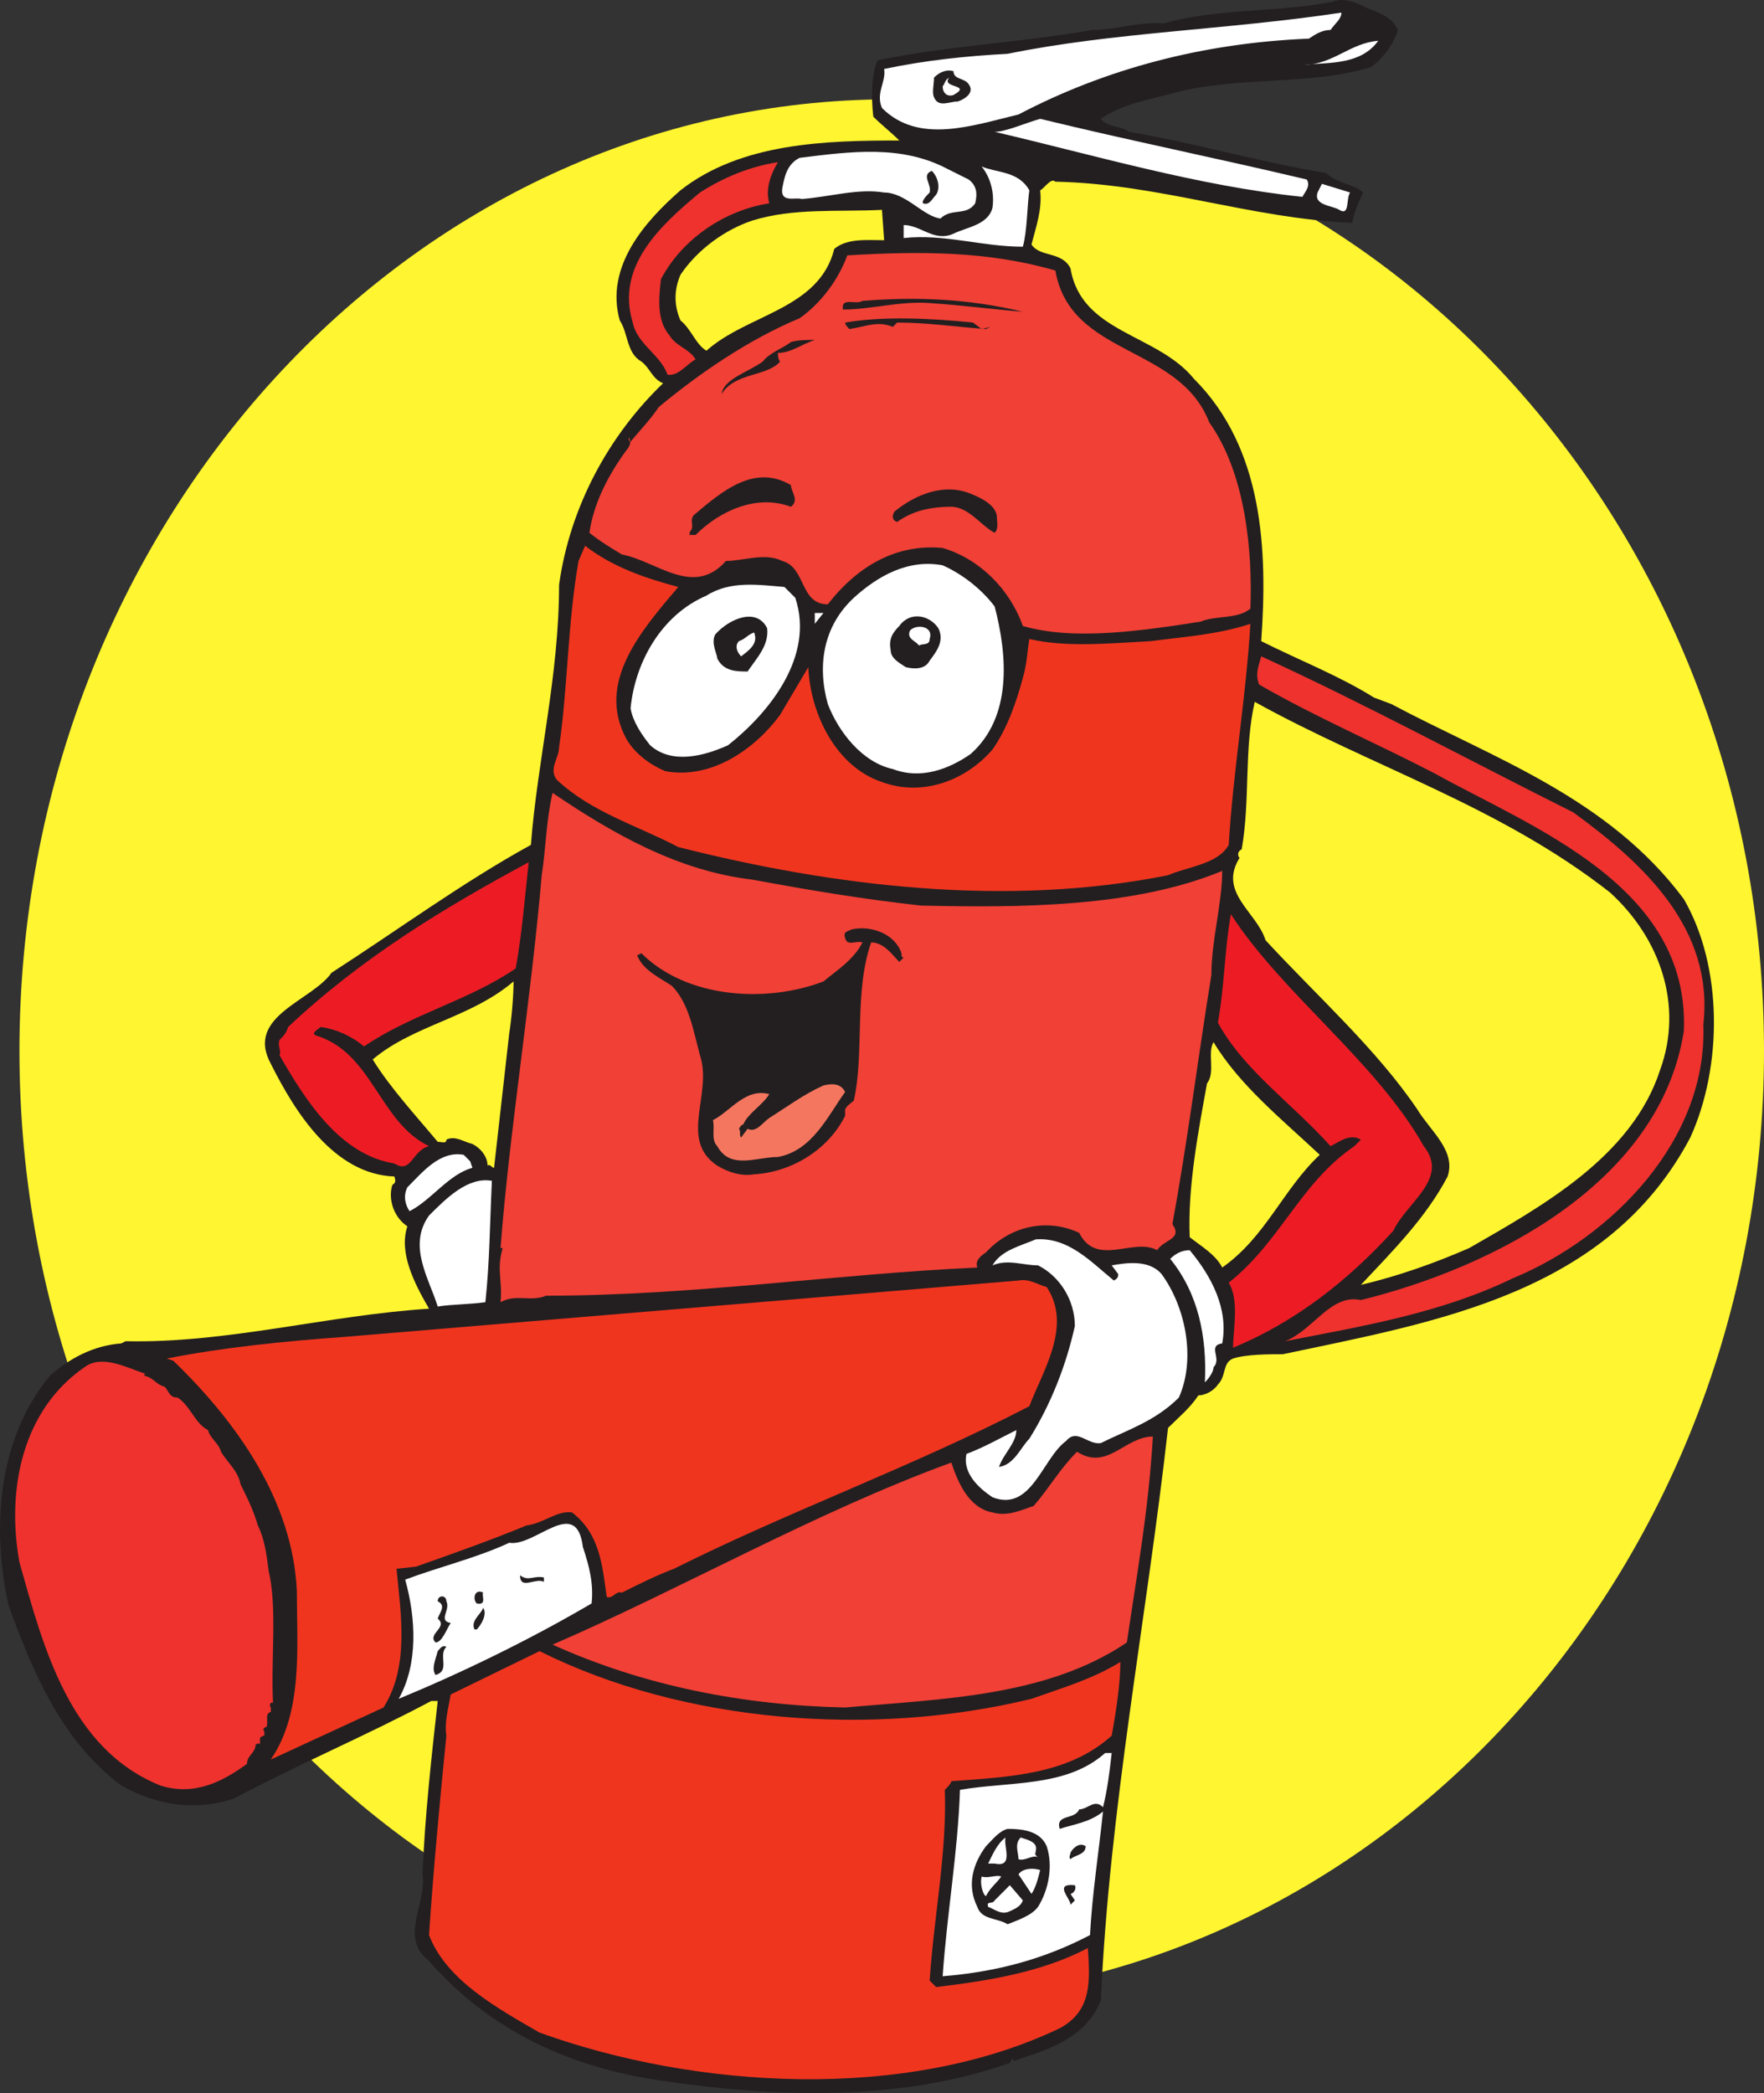
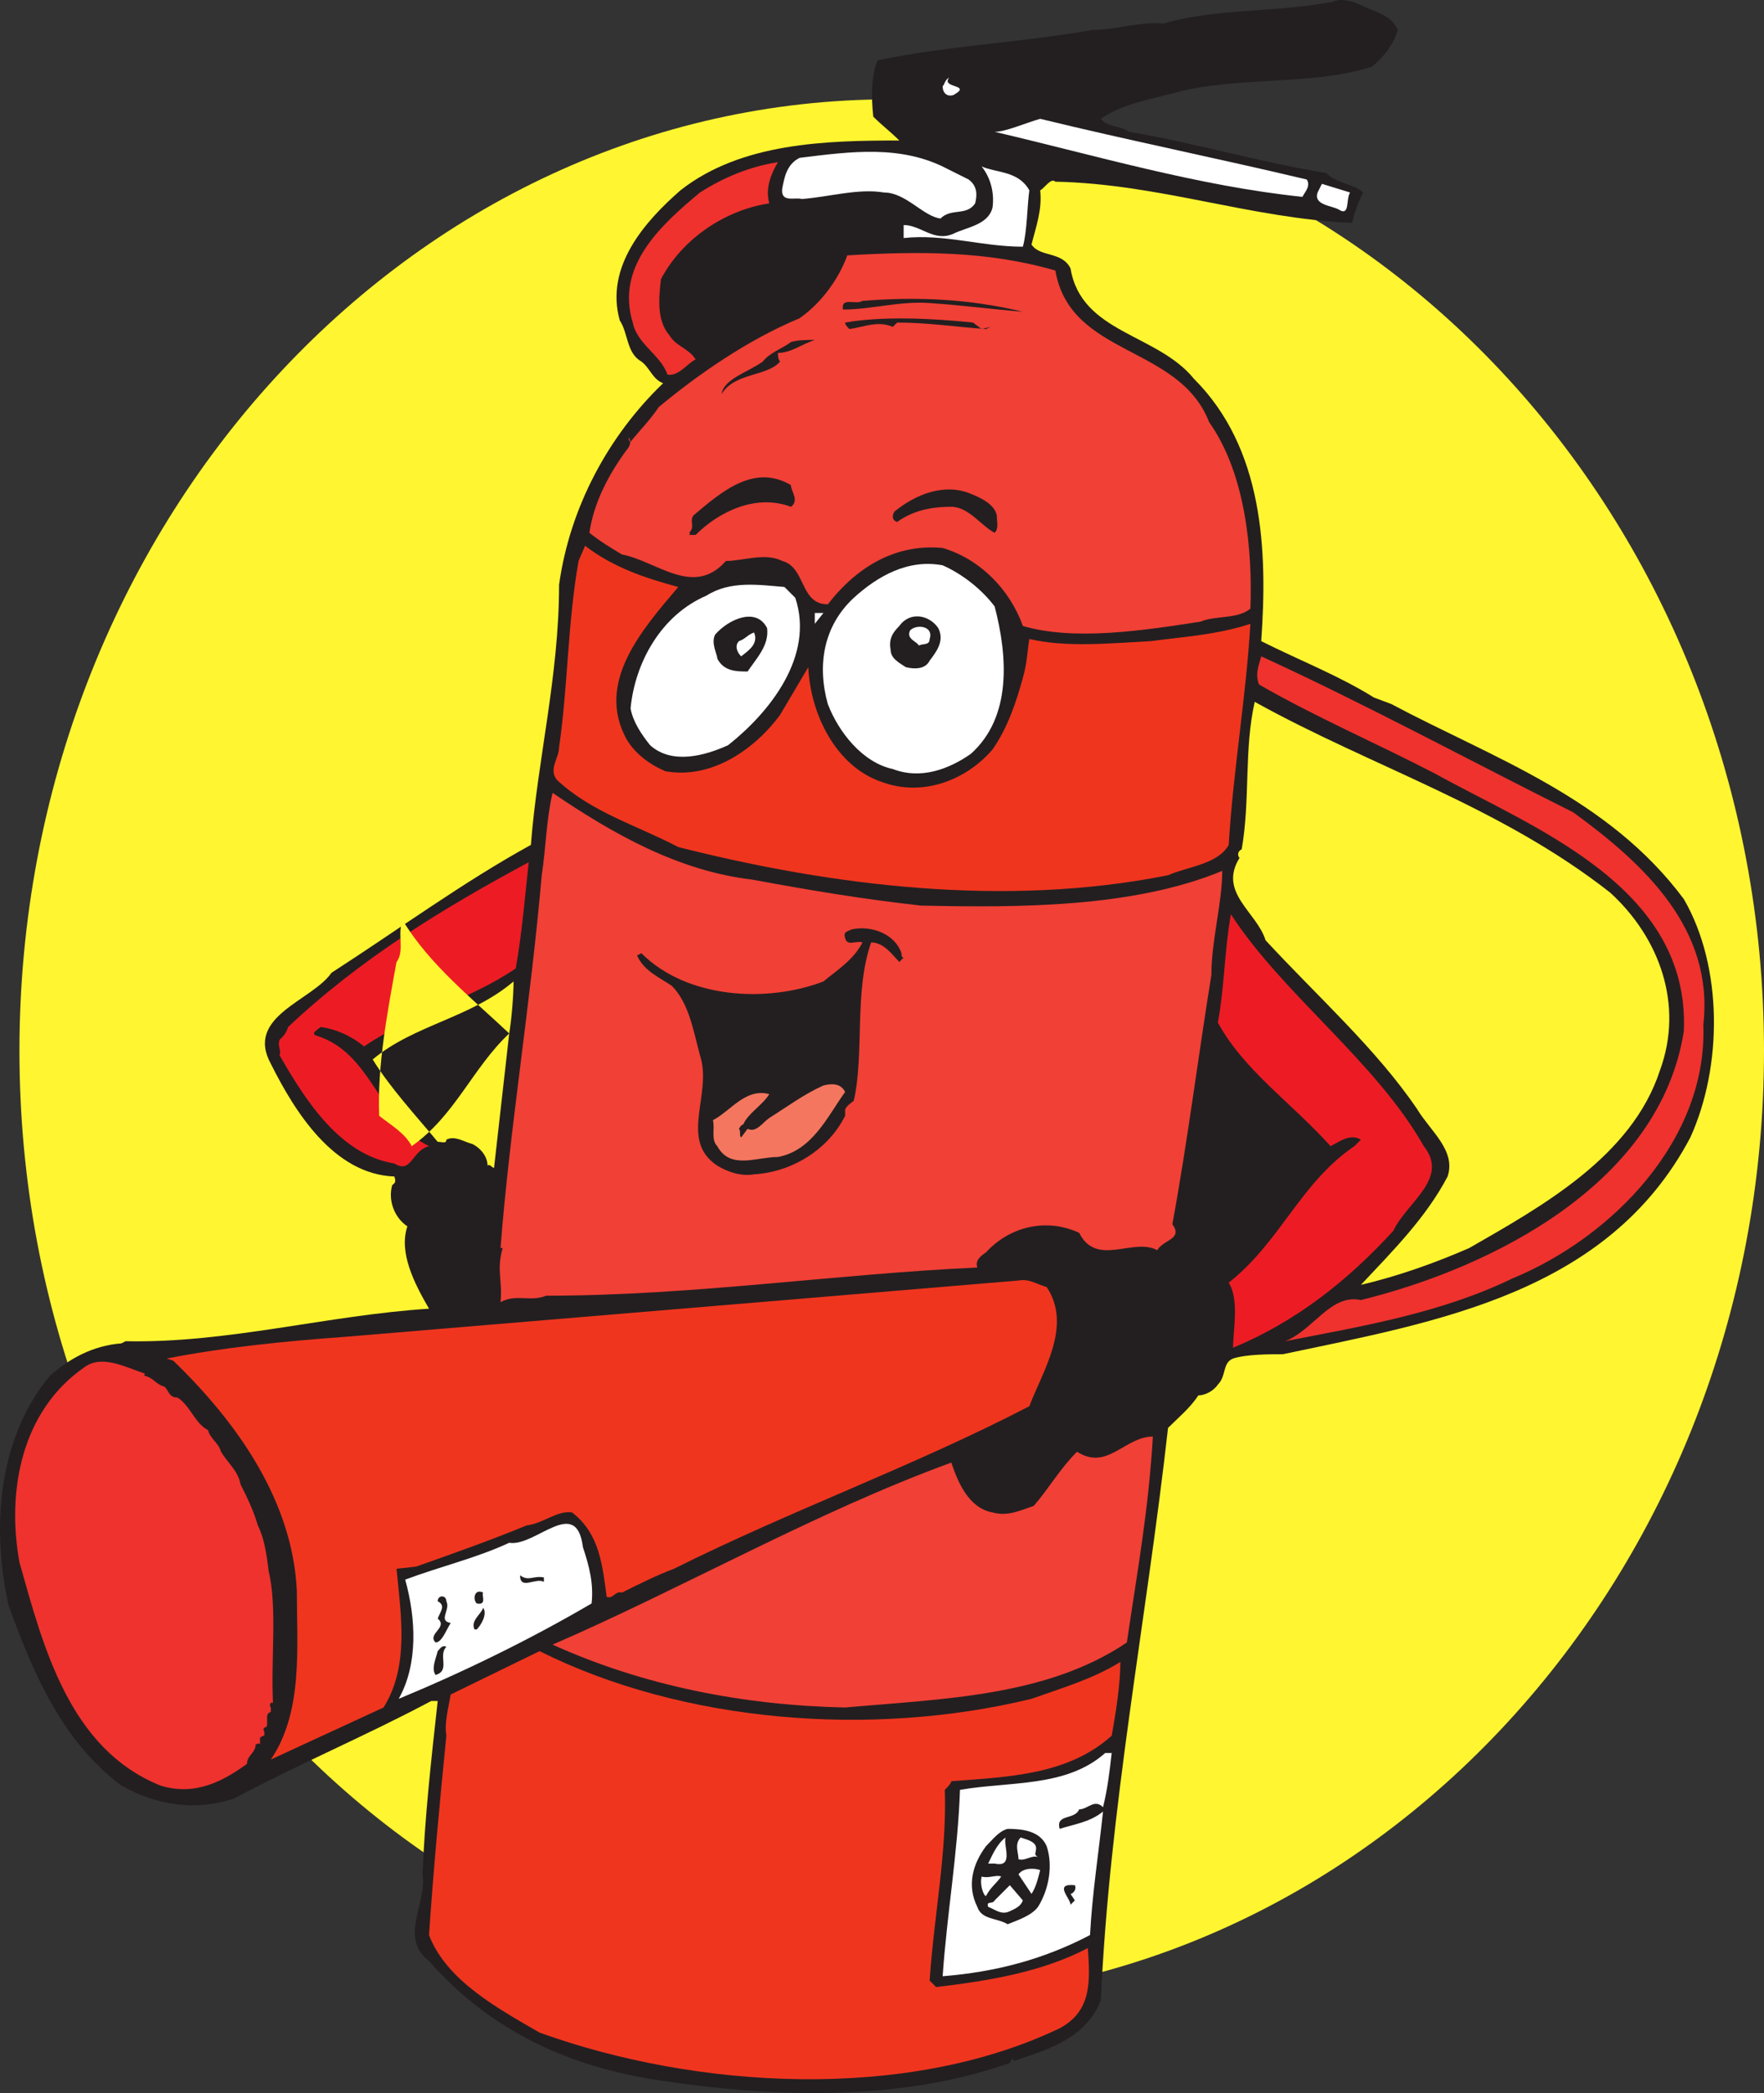
<svg xmlns="http://www.w3.org/2000/svg" width="610.48" height="724.283">
  <rect width="100%" height="100%" fill="#333333" stroke="none" />
  <path fill="#fff530" fill-rule="evenodd" d="M308.23 692.121c166.5 0 302.25-147 302.25-328.5S474.73 34.371 308.23 34.371 6.73 182.121 6.73 363.621s135 328.5 301.5 328.5" />
  <path fill="#231f20" fill-rule="evenodd" d="M471.73 2.121c4.5 2.25 9.75 3 12 8.25-1.5 5.25-5.25 9.75-9 12.75-21.75 6.75-45.75 3-68.25 9-8.25 2.25-18 3.75-25.5 9 2.25 3 6.75 2.25 9.75 4.5 22.5 3.75 45 10.5 68.25 14.25 3.75 3.75 9.75 3.75 12.75 6.75-1.5 3-3 6.75-3.75 10.5-35.25-1.5-66.75-13.5-102.75-14.25-1.5-1.5-3.75 2.25-5.25 3 .75 6.75-1.5 12.75-3 18.75 3 4.5 10.5 2.25 13.5 8.25 3.75 22.5 30 22.5 42.75 38.25 24 24 25.5 59.25 23.25 90.75 13.5 6.75 27 12 39 19.5l6 2.25c35.25 18.75 75 32.25 101.25 67.5 13.5 23.25 13.5 57.75 2.25 82.5-28.5 54-87.75 63.75-141 75-4.5 0-12.75 0-17.25 1.5-3.75 1.5-2.25 6-5.25 9-1.5 2.25-4.5 3.75-6.75 3.75-3 4.5-6.75 7.5-10.5 11.25-7.5 66.75-20.25 131.25-23.25 198-5.25 13.5-18.75 17.25-30 21l-.75-.75-.75 1.5c-38.25 13.5-81.75 12-121.5 6-30-4.5-57.75-16.5-79.5-41.25-10.5-8.25-.75-19.5-2.25-30 .75-19.5 3-39.75 5.25-60h-2.25c-22.5 12-45.75 21.75-68.25 33.75-13.5 4.5-27 2.25-39-4.5-21-15.75-30.75-39.75-39-62.25-6-27-3.75-57.75 14.25-79.5 6.75-6 15-10.5 24.75-11.25l1.5-.75c35.25.75 69.75-9 105-11.25-5.25-9-10.5-19.5-7.5-28.5-4.5-3-6.75-9-5.25-14.25.75-.75 1.5-.75.75-3-21-.75-34.5-22.5-42.75-39-9-16.5 14.25-21.75 21-31.5 23.25-15 45.75-31.5 69-44.25 2.25-29.25 9.75-58.5 9.75-90 3.75-27 17.25-51.75 36-69.75-3.75-1.5-4.5-5.25-7.5-7.5-5.25-3-4.5-9.75-7.5-14.25-5.25-18.75 9-34.5 21-45 21-16.5 50.25-17.25 75.75-17.25-3-3-6-5.25-9-8.25-.75-6.75-.75-14.25 1.5-19.5 25.5-5.25 48.75-6 74.25-10.5 8.25 0 16.5-3 24.75-2.25 18-5.25 39-3.75 58.5-7.5 3-1.5 7.5 0 10.5 1.5" />
-   <path fill="#fff" fill-rule="evenodd" d="M464.23 4.371c0 2.25-2.25 3.75-3.75 6-3 0-5.25 1.5-7.5 3-36.75 1.5-70.5 10.5-100.5 26.25-15.75 3.75-34.5 10.5-47.25-2.25-2.25-5.25 1.5-9 .75-13.5 14.25-3 28.5-4.5 42.75-5.25 36.75-7.5 75.75-8.25 115.5-14.25m12.75 9.75c-6 8.25-16.5 7.5-25.5 8.25 9.75 0 15.75-7.5 25.5-8.25" />
  <path fill="#231f20" fill-rule="evenodd" d="M335.23 29.121c2.25 3-1.5 5.25-3.75 6-3 0-6.75 2.25-8.25-1.5-.75-1.5 0-4.5 0-6.75 1.5-1.5 3.75-3 6.75-2.25 0 3 3.75 2.25 5.25 4.5" />
  <path fill="#fff" fill-rule="evenodd" d="M329.98 32.871c-2.25.75-3.75-.75-3.75-3 .75-.75.75-2.25 2.25-3-3 3.75 8.25 2.25 1.5 6m122.25 29.25c1.5 2.25-.75 4.5-1.5 6-36-3.75-71.25-14.25-106.5-22.5 3.75 0 10.5-3 15.75-4.5 30.75 7.5 60.75 13.5 92.25 21m-117 0c3 2.25 3 5.25 2.25 8.25-3 4.5-8.25 1.5-12 5.25-6-.75-12-9-19.5-9-9-1.5-18.75 1.5-28.5 2.25-2.25-.75-7.5 1.5-6.75-3.75.75-3.75 1.5-8.25 6-10.5 18-2.25 35.25-4.5 51 3.75l7.5 3.75" />
  <path fill="#ef322e" fill-rule="evenodd" d="M269.23 56.121c-2.25 3.75-4.5 9-3 14.25-15 2.25-30 12-37.5 26.25-.75 6.75-1.5 14.25 3 19.5 2.25 3.75 6.75 4.5 9 8.25-3 1.5-6 6-9.75 5.25-2.25-6.75-10.5-10.5-12-18-6-19.5 9.75-33.75 23.25-45 8.25-5.25 17.25-9 27-10.5" />
  <path fill="#fff" fill-rule="evenodd" d="M356.23 65.871c-.75 5.25-.75 14.25-2.25 19.5-14.25 0-27-4.5-41.25-3v-4.5c6 0 10.5 6 17.25 3 4.5-2.25 12-3 13.5-9 .75-5.25-.75-10.5-3.75-14.25 5.25 2.25 12.75 1.5 16.5 8.25" />
-   <path fill="#231f20" fill-rule="evenodd" d="M323.98 67.371c-1.5 1.5-2.25 3.75-4.5 3-.75-.75 1.5-3 2.25-3.75.75-3-3-6 .75-7.5 2.25 2.25 3 6 1.5 8.25" />
  <path fill="#fff" fill-rule="evenodd" d="M467.23 66.621c-1.5 2.25 0 8.25-3.75 6-2.25-1.5-9-1.5-7.5-6l1.5-3 9.75 3" />
-   <path fill="#fff530" fill-rule="evenodd" d="M305.98 83.121c-6 0-12.75-.75-17.25 3-5.25 21-30 22.5-44.25 35.25-3.75-2.25-5.25-7.5-9-10.5-2.25-5.25-2.25-10.5 0-15.75 6-9 15.75-15.75 24.75-18.75 14.25-4.5 30-3 45-3.75l.75 10.5" />
  <path fill="#f14036" fill-rule="evenodd" d="M365.23 93.621c5.25 30 42.75 25.5 53.25 52.5 12.75 18 15 45 14.25 64.5-4.5 3.75-12 2.25-17.25 4.5-19.5 3-43.5 6.75-61.5 1.5-4.5-12.75-15-23.25-27.75-27-15.75-1.5-29.25 6-39.75 19.5-9.75 0-7.5-12.75-15.75-15-6-3-13.5 0-19.5 0-11.25 12.75-24 0-36-2.25-3.75-2.25-7.5-4.5-11.25-7.5 1.5-10.5 6.75-20.25 12.75-28.5l-.75-.75.75.75c.75-.75 2.25-3 .75-4.5 0-.75 0 1.5.75 1.5 3-3.75 6.75-7.5 9.75-12 13.5-11.25 30.75-23.25 48.75-30.75 7.5-5.25 13.5-13.5 16.5-21.75 25.5-1.5 48.75-1.5 72 5.25" />
  <path fill="#231f20" fill-rule="evenodd" d="M353.98 107.871c-9.75-.75-21-2.25-32.25-3-10.5-.75-20.25 2.25-30 2.25-.75-4.5 4.5-1.5 6.75-3 18.75-1.5 36.75-.75 55.5 3.75m-14.25 6 3-.75-1.5.75c-10.5-.75-20.25-2.25-30.75-2.25l-1.5 1.5c-5.25-2.25-9.75 0-15 .75-.75-.75-1.5-1.5-1.5-2.25 12.75-2.25 30-1.5 44.25 0l3 2.25m-57.75 3.75c-4.5 1.5-8.25 4.5-12.75 4.5 0 .75 0 2.25.75 3-4.5 5.25-15.75 3.75-20.25 11.25.75-5.25 9-7.5 14.25-11.25 2.25-3 6.75-4.5 9.75-6.75 2.25-.75 6-.75 8.25-.75m-8.25 50.25c0 2.25 3 5.25 0 7.5-12-4.5-24.75 1.5-33 9.75h-2.25c.75-.75 0-.75 0-.75 2.25-2.25 0-3.75 1.5-6 9.75-8.25 21-18 33.75-10.5m71.25 10.5c0 2.25.75 4.5-.75 6-4.5-2.25-9-9-15-9-7.5 0-13.5 1.5-18.75 5.25-2.25-.75-1.5-3-.75-3.75 7.5-6 17.25-9.75 26.25-6 3.75 1.5 8.25 3.75 9 7.5" />
  <path fill="#f0351f" fill-rule="evenodd" d="M234.73 203.121c-12.75 15-28.5 33-18 52.5 3 5.25 8.25 9 13.5 11.25 16.5 3 31.5-8.25 39.75-19.5l9.75-16.5c.75 16.5 9.75 34.5 25.5 39.75 14.25 5.25 29.25-.75 38.25-11.25 5.25-7.5 8.25-16.5 10.5-24.75 1.5-5.25 1.5-9 2.25-13.5 12.75 3 27.75 1.5 42 .75 11.25-1.5 23.25-2.25 34.5-6-1.5 25.5-6 51-7.5 76.5-3.75 6.75-14.25 7.5-21 10.5-56.25 11.25-116.25 3.75-169.5-9.75-14.25-7.5-30-12-42-23.25-3-3.75.75-7.5.75-11.25 3-20.25 3-43.5 6.75-64.5l2.25-5.25c9.75 7.5 21 11.25 32.25 14.25" />
  <path fill="#fff" fill-rule="evenodd" d="M344.23 209.871c4.5 17.25 6 38.25-8.25 51-7.5 5.25-17.25 9-27 5.25-10.5-2.25-18.75-12.75-22.5-22.5-3.75-13.5-1.5-27 9-36.75 8.25-7.5 18.75-13.5 30.75-11.25 6.75 3 13.5 8.25 18 14.25m-69-3c6.75 20.25-9 39.75-23.25 51-8.25 3.75-19.5 6.75-27 0-3-3.75-6-8.25-6.75-12.75 1.5-15.75 10.5-32.25 26.25-39 8.25-5.25 18-3.75 27-3l3.75 3.75m6.75 9v-3.75h3zm0 0" />
  <path fill="#231f20" fill-rule="evenodd" d="M324.73 217.371c2.25 4.5-.75 8.25-3 11.25-1.5 3-5.25 3-8.25 2.25-2.25-1.5-5.25-3-5.25-6-.75-3.75.75-6 3-8.25 3.75-5.25 10.5-3.75 13.5.75m-59.25 0c.75 6-3.75 10.5-6.75 15-3.75 0-8.25 0-10.5-4.5 0-1.5-2.25-5.25-.75-8.25 4.5-5.25 14.25-9.75 18-2.25" />
  <path fill="#fff" fill-rule="evenodd" d="M321.73 221.121c0 2.25-2.25 1.5-3.75 2.25-.75-1.5-4.5-2.25-3-5.25 2.25-2.25 8.25-1.5 6.75 3m-65.25 6c-1.5-1.5-2.25-3.75-.75-5.25 2.25-.75 3-2.25 5.25-3 1.5 3.75-1.5 6-4.5 8.25" />
  <path fill="#ef322e" fill-rule="evenodd" d="M544.48 281.121c24.75 18 48.75 40.5 45 73.5 1.5 39.75-31.5 73.5-66 87.75-24.75 12-51.75 16.5-78.75 21.75 9.75-3.75 15.75-16.5 26.25-14.25 45.75-11.25 103.5-40.5 111.75-93 2.25-50.25-52.5-70.5-86.25-89.25-20.25-10.5-41.25-19.5-60.75-30.75-1.5-3.75 0-6.75.75-9.75 36 16.5 72 36 108 54" />
  <path fill="#fff530" fill-rule="evenodd" d="M557.23 308.871c17.25 15.75 25.5 39 17.25 61.5-9.75 30-41.25 47.25-66 61.5-12 5.25-24.75 9.75-37.5 12.75 11.25-12 22.5-23.25 30-37.5 3-9-6-15.75-10.5-23.25-14.25-21-34.5-39-52.5-58.5-3-9.75-16.5-16.5-9-28.5-.75-.75-.75-2.25.75-3 3-17.25.75-34.5 4.5-51 40.5 22.5 84.75 36 123 66" />
  <path fill="#f14036" fill-rule="evenodd" d="M260.23 304.371c20.25 3.75 38.25 6.75 58.5 9 33.75.75 73.5.75 104.25-12 0 11.25-3.75 24-3.75 36-4.5 27.75-8.25 57.75-13.5 86.25 3.75 5.25-3 5.25-5.25 9-8.25-4.5-21 6-27-6-11.25-5.25-24-2.25-32.25 6.75-2.25 1.5-3.75 3-3 5.25-49.5 2.25-98.25 9.75-149.25 9.75-5.25 2.25-10.5-.75-15.75 2.25.75-7.5-1.5-11.25.75-18.75h-.75c3-39.75 10.5-85.5 14.25-129 1.5-9.75 1.5-18.75 3.75-28.5 21 14.25 43.5 27 69 30" />
  <path fill="#ed1c24" fill-rule="evenodd" d="M182.98 298.371c-1.5 13.5-2.25 24-4.5 36.75-16.5 11.25-36 15.75-52.5 27-4.5-3.75-9.75-6-15-6.75-.75.75-3.75 2.25-1.5 3 19.5 6 21.75 30 39 38.25-6 1.5-6 9.75-12 6-18.75-3-30.75-21.75-39.75-37.5.75-1.5-.75-3 0-5.25 1.5-1.5 2.25-2.25 3-4.5 25.5-24 54-41.25 83.25-57m309.75 98.25c9 11.25-6 19.5-10.5 29.25-15.75 17.25-33.75 31.5-55.5 40.5 0-6 2.25-16.5-1.5-22.5 18-14.25 24.75-34.5 43.5-47.25l2.25-2.25c-3.75-2.25-7.5.75-10.5 2.25-13.5-15-30-26.25-39-42.75 2.25-12 2.25-24.75 4.5-37.5 18 27.75 50.25 51 66.75 80.25" />
  <path fill="#231f20" fill-rule="evenodd" d="M311.98 329.871c0 .75 0 1.5.75 1.5l-1.5 1.5c-2.25-2.25-5.25-6.75-9.75-6.75-6 17.25-2.25 38.25-6 54.75-.75.75-2.25 1.5-3 3v2.25c-6 12-18.75 19.5-31.5 20.25-4.5.75-9-.75-12.75-3-13.5-9-1.5-24.75-6-38.25-2.25-8.25-3.75-18-9.75-24-4.5-3-9.75-5.25-12-10.5l1.5-.75c15.75 15.75 43.5 17.25 63 9.75 4.5-3.75 10.5-7.5 13.5-13.5-2.25-.75-5.25 1.5-6-1.5-.75-2.25.75-2.25 2.25-3 6.75-1.5 15 1.5 17.25 8.25" />
-   <path fill="#fff530" fill-rule="evenodd" d="m176.23 357.621-5.25 46.5c-.75 0-1.5-1.5-2.25-.75 0-3-2.25-6-5.25-7.5-3-.75-6-3-9-1.5 0 1.5-1.5.75-3 .75-7.5-9-16.5-18.75-22.5-28.5 14.25-12 33.75-14.25 48.75-27 0 5.25-.75 13.5-1.5 18m280.5 42c-12.75 12-18.75 28.5-33.75 39-2.25-4.5-7.5-7.5-11.25-10.5-.75-17.25 3-36.75 6-53.25 3-3.75 0-10.5 2.25-14.25 9 15 24 27 36.75 39" />
+   <path fill="#fff530" fill-rule="evenodd" d="m176.23 357.621-5.25 46.5c-.75 0-1.5-1.5-2.25-.75 0-3-2.25-6-5.25-7.5-3-.75-6-3-9-1.5 0 1.5-1.5.75-3 .75-7.5-9-16.5-18.75-22.5-28.5 14.25-12 33.75-14.25 48.75-27 0 5.25-.75 13.5-1.5 18c-12.75 12-18.75 28.5-33.75 39-2.25-4.5-7.5-7.5-11.25-10.5-.75-17.25 3-36.75 6-53.25 3-3.75 0-10.5 2.25-14.25 9 15 24 27 36.75 39" />
  <path fill="#f5765f" fill-rule="evenodd" d="M292.48 377.871c-6 8.25-11.25 20.25-23.25 22.5-7.5 0-16.5 4.5-21-3.75-2.25-2.25-.75-6-1.5-9 6-3 11.25-11.25 19.5-9-2.25 3.75-7.5 6.75-9 10.5-.75 0-1.5 1.5-1.5 1.5.75.75 0 2.25.75 3l2.25-3c3 1.5 5.25-2.25 7.5-3.75 6-3.75 12-8.25 18.75-11.25 3-.75 6-.75 7.5 2.25" />
-   <path fill="#fff" fill-rule="evenodd" d="m162.73 401.871.75 2.25c-8.25 2.25-14.25 11.25-21.75 15-1.5-2.25-2.25-5.25-.75-8.25 5.25-5.25 11.25-12.75 19.5-11.25l2.25 2.25m7.5 6.75c-.75 15.75-.75 27.75-2.25 42-5.25.75-12 .75-16.5 1.5-3-9.75-10.5-21-3-31.5 6-6 13.5-13.5 21.75-12m215.25 34.5c1.5-.75 1.5-1.5 1.5-2.25l-2.25-3c4.5-.75 12.75-2.25 17.25 3 8.25 11.25 12 29.25 6 42.75-8.25 8.25-18 11.25-27 15.75-4.5.75-8.25-5.25-12-.75-8.25 6-12 24.75-25.5 19.5-4.5-3-10.5-8.25-9-15 6-2.25 11.25-5.25 17.25-8.25 0 4.5-4.5 8.25-6 12.75 5.25-.75 7.5-6.75 10.5-9.75 7.5-12 12.75-25.5 15.75-39 0-9-5.25-17.25-12.75-21-5.25 0-10.5-2.25-15.75 0 3-5.25 9.75-6.75 15-9 11.25-.75 18.75 7.5 27 14.25m26.25-10.5c7.5 9 13.5 20.25 11.25 32.25-5.25.75 0 5.25-3 8.25 0 1.5-1.5 3.75-3 5.25.75-15.75-2.25-30.75-12-42.75 1.5-1.5 3.75-3 6.75-3" />
  <path fill="#f0351f" fill-rule="evenodd" d="M362.23 445.371c9 13.5-1.5 29.25-6 41.25-40.5 21-82.5 36-123 56.25-6 2.25-12 5.25-18 8.25-2.25-.75-3 2.25-5.25 1.5-1.5-10.5-2.25-21.75-12-29.25-5.25-.75-9.75 3.75-15.75 4.5-12.75 5.25-25.5 9.75-38.25 14.25l-6.75.75c1.5 15.75 4.5 33.75-4.5 48l-39 18c11.25-16.5 9-39 9-58.5-1.5-30.75-20.25-57.75-42.75-79.5l-2.25-.75c18.75-3.75 40.5-6 61.5-7.5l233.25-19.5c3.75-.75 6.75 1.5 9.75 2.25" />
  <path fill="#ef322e" fill-rule="evenodd" d="M50.23 475.371c-.75.75 0 .75 0 .75 3 .75 3.75 3 6.75 3.75 1.5 1.5 1.5 3.75 4.5 3.75 4.5 3 6 9 10.5 11.25.75 3 3.75 4.5 4.5 7.5 2.25 3.75 6 6.75 6.75 11.25 2.25 4.5 4.5 9 6 14.25 2.25 4.5 3 9.75 3.75 15.75 3 12.75.75 30 1.5 45.75-.75-.75-1.5.75-.75 1.5v1.5c-2.25.75-.75 3-1.5 5.25-.75 0-1.5.75-.75 1.5v1.5c-.75 0-1.5.75-1.5.75v2.25c-.75-.75-.75 0-1.5 0 0 3-3 3.75-3 6.75-8.25 6-18 11.25-30 7.5-31.5-12.75-40.5-48-48.75-77.25-4.5-24.75.75-52.5 22.5-67.5 6-4.5 14.25 0 21 2.25" />
  <path fill="#f14036" fill-rule="evenodd" d="M398.98 497.121c-1.5 25.5-5.25 45.75-9 71.25-27.75 18.75-63.75 19.5-97.5 22.5-35.25-.75-69.75-7.5-101.25-21.75 45-19.5 90.75-45.75 138-63 2.25 6.75 6 15.75 14.25 17.25 5.25 1.5 9.75-.75 14.25-2.25 5.25-6 9-12.75 15-18.75 10.5 6.75 16.5-5.25 26.25-5.25" />
  <path fill="#fff" fill-rule="evenodd" d="M201.73 535.371c2.25 6.75 3.75 12.75 3 19.5-21.75 12.75-45 24-66.75 33 6.75-12 6-27.75 2.25-41.25 12-4.5 24.75-7.5 36-12.75 9 1.5 23.25-16.5 25.5 1.5" />
  <path fill="#231f20" fill-rule="evenodd" d="M188.23 545.871v1.5c-3-1.5-8.25 3-8.25-2.25 3 2.25 4.5 0 8.25.75m-21 5.25c-.75.75 1.5 4.5-2.25 3.75-1.5-1.5-.75-5.25 2.25-3.75m-12.75 3c1.5 3-3 6.75 1.5 7.5-1.5 2.25-3 6.75-5.25 6.75-3-3 4.5-5.25.75-8.25.75-2.25 3-4.5 0-6 0-2.25 3-2.25 3 0m10.5 9.75h-.75c-1.5-3 2.25-5.25 3-7.5 1.5 2.25-.75 6-2.25 7.5m-10.5 6c-3 3 1.5 8.25-3.75 9.75-1.5-2.25 0-5.25.75-8.25.75-.75 1.5-2.25 3-1.5" />
  <path fill="#f0351f" fill-rule="evenodd" d="M356.98 587.871c10.5-3.75 21-6.75 30.75-12.75 0 7.5-1.5 17.25-3 25.5-15 13.5-35.25 14.25-55.5 15.75 0 .75-1.5 2.25-2.25 3 .75 21.75-3.75 43.5-5.25 66l2.25 2.25c18.75-2.25 36.75-5.25 52.5-13.5.75 11.25 1.5 21.75-9.75 27.75-53.25 25.5-126 21-180 1.5-14.25-8.25-32.25-18-38.25-33.75 1.5-22.5 3.75-46.5 6-69-.75-4.5.75-9.75 1.5-14.25l30.75-15c49.5 24.75 114.75 30 170.25 16.5" />
  <path fill="#fff" fill-rule="evenodd" d="M384.73 606.621c-.75 6.75-1.5 12.75-3 18.75-3-3-5.25.75-8.25.75-1.5 3.75-8.25 1.5-6.75 6.75 4.5-1.5 10.5-2.25 15-6-1.5 14.25-3.75 28.5-4.5 42.75-15.75 8.25-32.25 12.75-51 14.25 1.5-21.75 5.25-42.75 6-64.5 17.25-3 36.75-.75 50.25-12.75h2.25" />
  <path fill="#231f20" fill-rule="evenodd" d="M362.23 638.871c2.25 6.75.75 15-3 21-2.25 3-6.75 4.5-10.5 6-3.75-2.25-9-1.5-10.5-6-3.75-7.5-1.5-15 3-21 2.25-2.25 4.5-5.25 7.5-6 5.25 0 11.25.75 13.5 6" />
  <path fill="#fff" fill-rule="evenodd" d="M344.23 644.871h-2.25c1.5-3 3-6.75 6-9-.75 3 3 10.5-3.75 9m14.25-4.5c0 .75-.75 1.5.75 2.25-2.25-.75-4.5 1.5-6.75.75 0-2.25-1.5-5.25.75-7.5 2.25.75 6 1.5 5.25 4.5" />
-   <path fill="#231f20" fill-rule="evenodd" d="M375.73 638.871c0 3-3.75 3-5.25 4.5-.75-.75 0-1.5 0-2.25.75-1.5 3-3.75 5.25-2.25" />
  <path fill="#fff" fill-rule="evenodd" d="M359.98 647.121c-.75 3-1.5 6-3 8.25l-4.5-6.75c1.5-2.25 5.25-2.25 7.5-1.5m-13.5 2.25c-1.5 2.25-3.75 3.75-5.25 6.75-.75 0-2.25-3.75-1.5-6.75 2.25.75 5.25-.75 6.75 0m7.5 8.25c-.75 2.25-3 3-4.5 3.75-3 1.5-5.25-.75-7.5-1.5-.75-2.25 1.5-.75 2.25-2.25l5.25-5.25 4.5 5.25" />
  <path fill="#231f20" fill-rule="evenodd" d="M371.98 652.371c.75 1.5-.75 3-1.5 3l1.5 2.25-1.5 1.5c0-2.25-6-7.5 1.5-6.75" />
</svg>